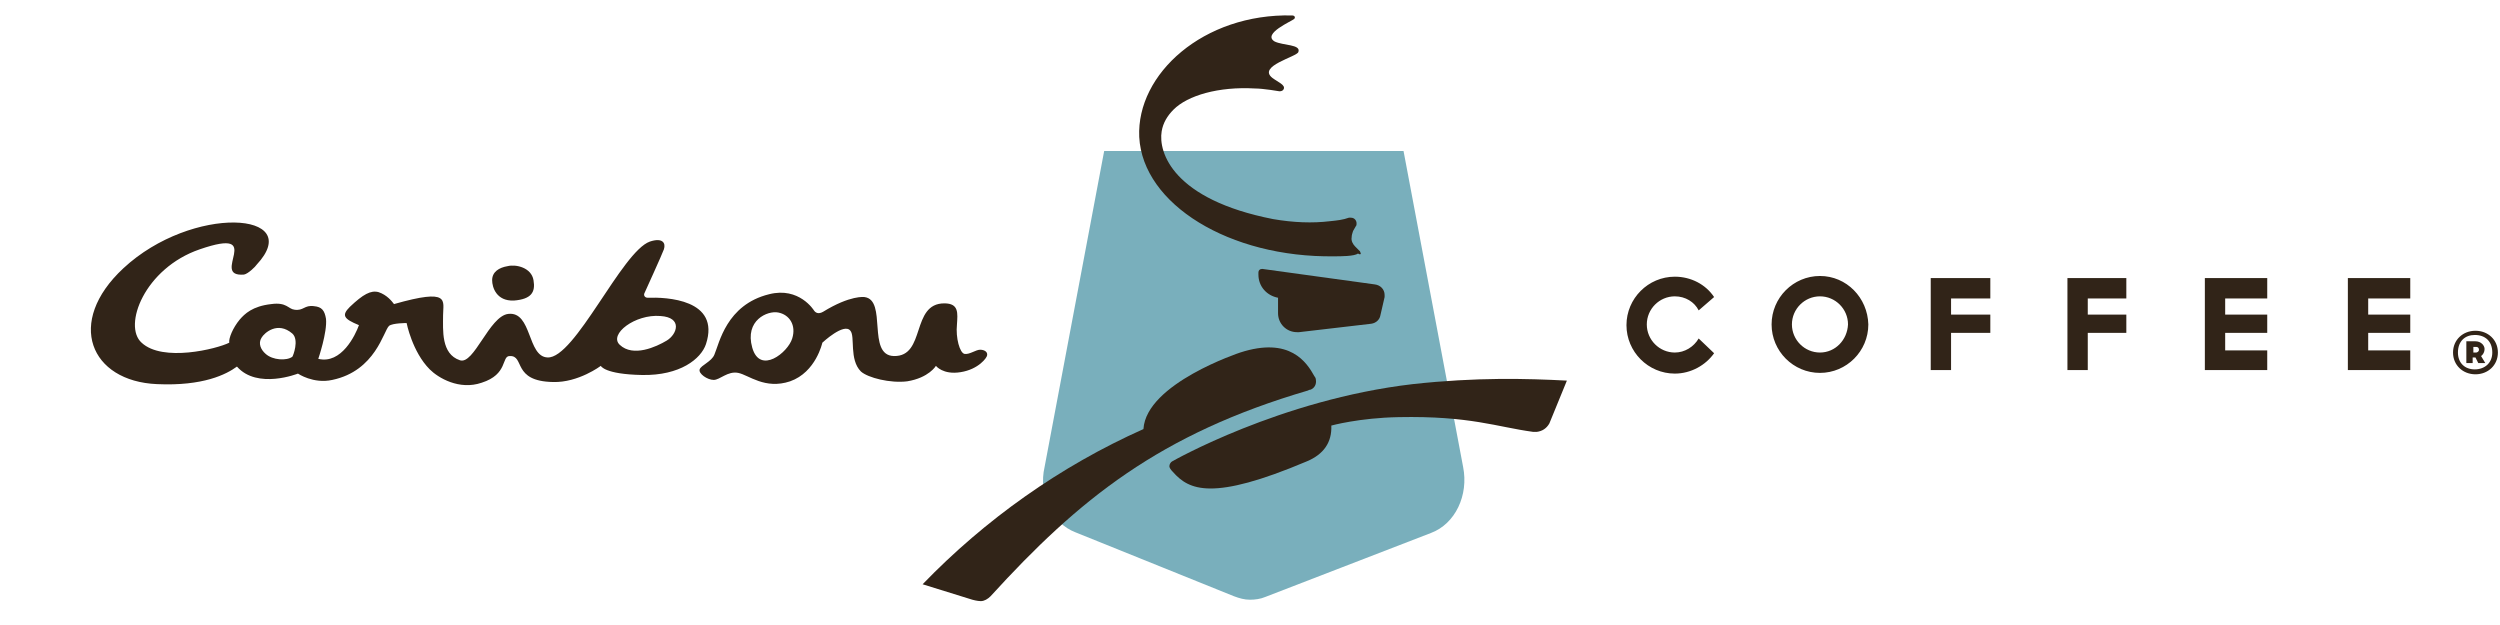
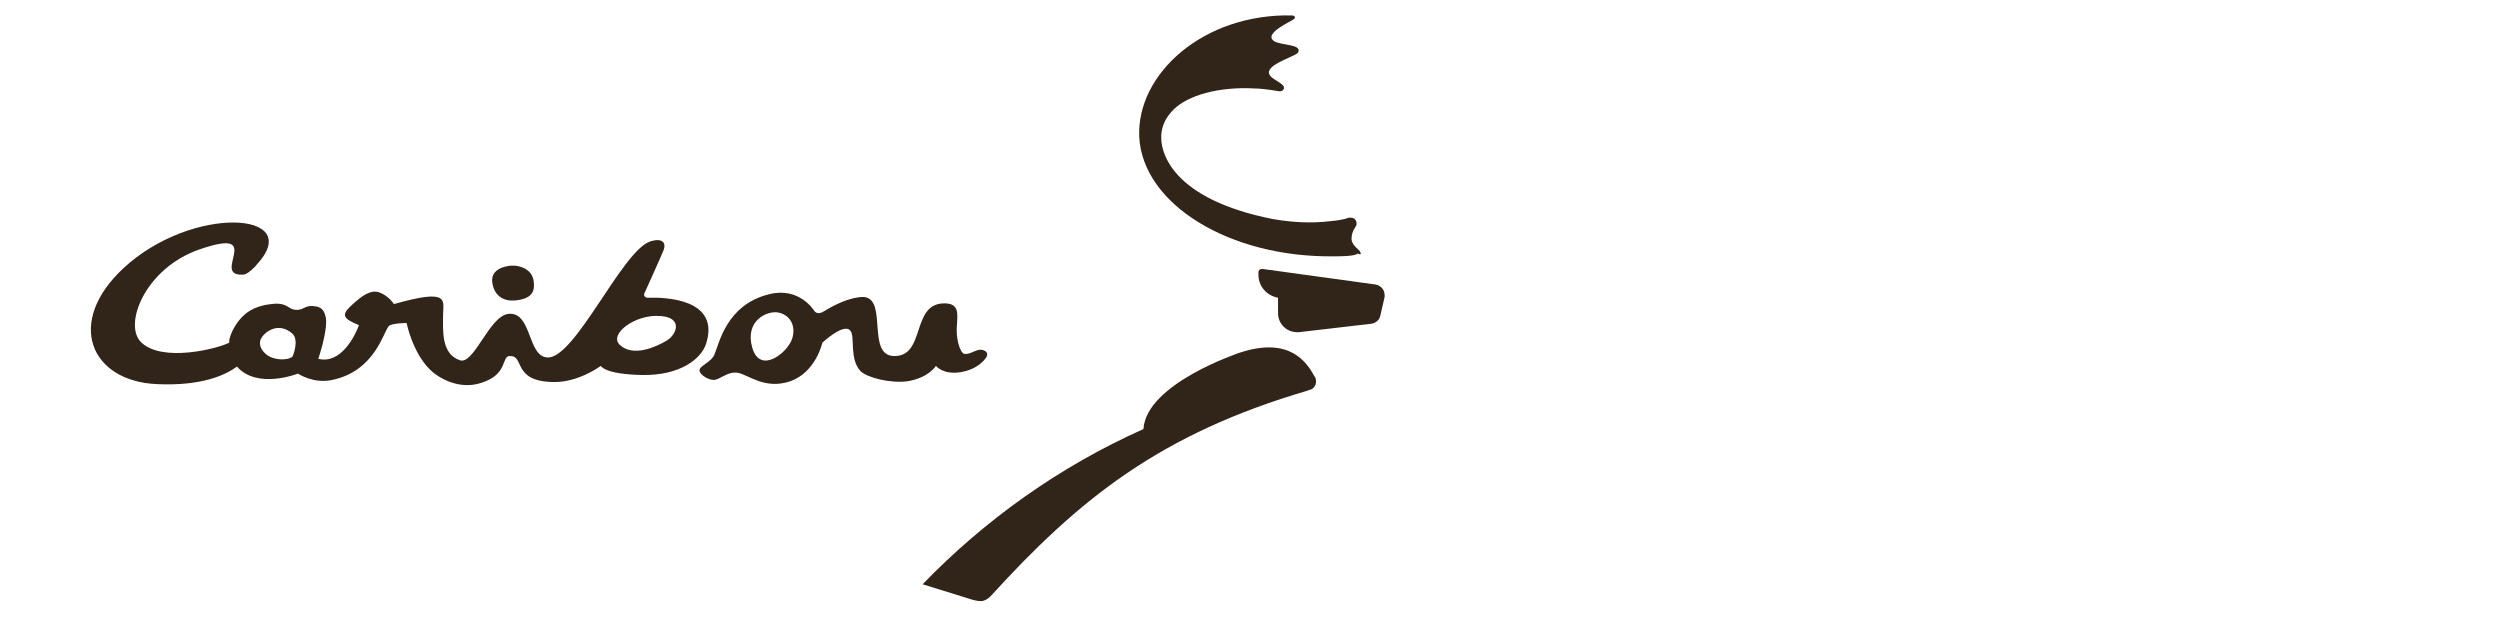
<svg xmlns="http://www.w3.org/2000/svg" width="240" height="60" viewBox="0 0 240 60" fill="none">
-   <path d="M200.426 31.955H204.128V30.202H200.426V28.652H204.128V26.697H198.474V35.528H200.426V31.955ZM187.302 31.955H191.071V30.202H187.302V28.652H191.071V26.697H185.35V35.528H187.302V31.955ZM174.717 26.494C172.159 26.494 170.073 28.584 170.073 31.146C170.073 33.708 172.159 35.798 174.717 35.798C177.274 35.798 179.36 33.708 179.36 31.146C179.293 28.584 177.274 26.494 174.717 26.494ZM174.717 33.843C173.236 33.843 172.024 32.629 172.024 31.146C172.024 29.663 173.236 28.449 174.717 28.449C176.197 28.449 177.409 29.663 177.409 31.146C177.341 32.629 176.197 33.843 174.717 33.843ZM163.073 32.494C162.602 33.303 161.727 33.843 160.785 33.843C159.304 33.843 158.093 32.629 158.093 31.146C158.093 29.663 159.304 28.449 160.785 28.449C161.795 28.449 162.669 28.989 163.073 29.798L164.554 28.517C163.746 27.303 162.333 26.562 160.785 26.562C158.227 26.562 156.141 28.652 156.141 31.213C156.141 33.775 158.227 35.865 160.785 35.865C162.333 35.865 163.746 35.056 164.554 33.91L163.073 32.494ZM217.655 33.641H213.617V31.955H217.655V30.202H213.617V28.652H217.655V26.697H211.666V35.528H217.655V33.641ZM231.385 33.641H227.347V31.955H231.385V30.202H227.347V28.652H231.385V26.697H225.395V35.528H231.385V33.641Z" fill="#312418" />
  <path fill-rule="evenodd" clip-rule="evenodd" d="M49.333 28.854C51.015 28.719 51.419 28.045 51.217 26.899C51.015 25.686 49.534 25.348 48.727 25.551C47.919 25.686 47.246 26.09 47.246 26.899C47.246 27.573 47.65 28.922 49.333 28.854Z" fill="#312418" />
  <path d="M62.187 28.584C61.918 28.584 61.783 28.382 61.851 28.18C61.851 28.18 63.601 24.337 63.735 23.933C63.937 23.326 63.601 22.786 62.389 23.191C59.697 24.135 55.188 34.449 52.563 34.315C50.611 34.247 51.082 29.865 48.794 30.135C46.977 30.337 45.496 35.056 44.15 34.584C42.333 33.977 42.535 31.685 42.535 30.27C42.535 28.854 43.275 27.64 37.824 29.191C37.622 28.921 37.151 28.314 36.343 28.045C35.603 27.843 34.862 28.247 33.584 29.461C32.776 30.27 32.978 30.607 34.459 31.213C34.122 32.157 32.776 34.989 30.555 34.449C30.555 34.449 31.43 31.888 31.296 30.607C31.161 29.798 30.892 29.461 30.151 29.393C29.209 29.258 29.142 29.865 28.267 29.73C27.661 29.663 27.527 28.989 26.046 29.191C24.229 29.393 23.488 30.135 23.017 30.674C22.344 31.483 21.941 32.494 22.008 32.899C20.796 33.505 15.614 34.786 13.595 32.899C11.778 31.281 13.864 25.753 19.181 23.933C25.642 21.708 20.056 26.629 23.421 26.36C23.825 26.292 24.565 25.55 24.633 25.416C29.411 20.292 18.441 19.618 11.845 25.753C6.259 30.944 8.682 36.607 15.076 36.876C19.518 37.079 21.739 35.932 22.748 35.191C24.7 37.416 28.603 35.865 28.603 35.865C28.603 35.865 30.084 36.876 31.901 36.472C36.074 35.595 36.814 31.753 37.353 31.281C37.689 31.011 39.035 31.011 39.035 31.011C39.035 31.011 39.574 33.775 41.256 35.461C42.064 36.27 44.083 37.483 46.237 36.742C48.794 35.932 48.121 34.18 48.929 34.18C50.409 34.112 49.131 36.607 53.102 36.674C55.524 36.742 57.678 35.123 57.678 35.123C57.678 35.123 58.014 35.932 61.649 36C65.283 36.067 67.302 34.449 67.773 33.034C69.187 28.719 63.937 28.517 62.187 28.584ZM28.065 34.247C27.527 34.652 26.18 34.584 25.508 33.977C25.036 33.573 24.767 32.966 25.104 32.427C25.373 31.955 26.652 30.809 28.065 32.022C28.738 32.629 28.132 34.18 28.065 34.247ZM64.004 32.697C62.995 33.303 60.774 34.315 59.495 33.101C58.418 32.09 60.976 30.135 63.399 30.337C65.552 30.472 65.014 32.09 64.004 32.697ZM94.089 33.573C93.685 33.573 93.079 34.045 92.608 33.977C92.137 33.91 91.733 32.427 91.868 31.146C91.935 30.067 92.07 29.123 90.656 29.123C87.426 29.123 88.906 34.247 85.81 34.18C83.186 34.112 85.205 28.786 82.984 28.517C82.984 28.517 81.638 28.314 79.013 29.933C78.542 30.202 78.272 30 78.138 29.798C78.138 29.798 76.725 27.506 73.831 28.247C69.725 29.258 69.052 32.966 68.581 34.045C68.312 34.719 67.302 35.056 67.168 35.461C67.033 35.865 67.908 36.472 68.514 36.472C69.119 36.472 69.86 35.595 70.869 35.798C71.879 36 73.427 37.416 75.85 36.607C78.34 35.73 78.945 32.899 78.945 32.899C78.945 32.899 81.032 30.944 81.638 31.753C82.109 32.292 81.503 34.517 82.647 35.663C83.32 36.27 85.474 36.809 87.089 36.607C89.175 36.27 89.849 35.123 89.849 35.123C89.849 35.123 90.522 36 92.204 35.73C93.954 35.461 94.762 34.315 94.762 34.112C94.829 33.775 94.492 33.573 94.089 33.573ZM76.052 32.494C75.648 33.843 72.956 36 72.215 33.371C71.475 30.741 73.696 29.798 74.706 30C75.782 30.202 76.455 31.213 76.052 32.494Z" fill="#312418" />
-   <path d="M140.46 44.831L134.739 14.494H106.001L100.28 44.831C99.674 47.461 100.953 50.225 103.242 51.101L118.452 57.236C118.99 57.438 119.461 57.573 120 57.573C120.471 57.573 121.009 57.506 121.48 57.303L137.364 51.169C139.719 50.292 140.998 47.528 140.46 44.831Z" fill="#79AFBC" />
  <path d="M130.634 24.337C130.634 24.27 130.566 24.202 130.566 24.135L130.095 23.663C129.893 23.461 129.692 23.124 129.759 22.787C129.759 22.584 129.826 22.382 129.893 22.18L130.163 21.708C130.23 21.64 130.23 21.573 130.23 21.438C130.23 21.169 130.028 20.899 129.692 20.899H129.49C128.951 21.101 128.345 21.169 127.672 21.236C125.99 21.438 124.173 21.371 122.221 21.034C112.597 19.146 111.183 14.629 111.52 12.607C111.655 11.798 112.058 11.124 112.664 10.517C114.01 9.169 116.971 8.292 120.471 8.494C121.279 8.494 122.827 8.764 122.827 8.764C123.029 8.764 123.163 8.697 123.231 8.562C123.432 8.157 122.692 7.888 122.154 7.483C120.673 6.337 124.509 5.461 124.644 4.989C124.913 4.247 123.163 4.382 122.356 3.978C121.144 3.236 124.038 2.022 124.24 1.82C124.375 1.685 124.307 1.483 124.038 1.483C115.558 1.281 109.097 7.079 109.366 13.146C109.703 19.618 118.048 24.742 128.076 24.607C128.682 24.607 130.028 24.607 130.365 24.337C130.566 24.472 130.634 24.404 130.634 24.337ZM132.922 28.315C132.922 27.775 132.518 27.371 131.98 27.303L121.211 25.82H121.144C120.942 25.82 120.808 25.955 120.808 26.157V26.36C120.808 27.506 121.615 28.382 122.692 28.584V30.067C122.692 31.079 123.5 31.888 124.509 31.888H124.711L131.643 31.079C132.114 31.011 132.451 30.674 132.518 30.27L132.922 28.517V28.315ZM125.788 37.416C126.192 37.281 126.394 36.876 126.326 36.472C126.326 36.337 126.259 36.202 126.192 36.135C125.451 34.786 123.836 32.292 119.058 33.843C119.058 33.843 110.039 36.809 109.77 41.191C101.761 44.764 94.56 49.888 88.57 56.09L93.348 57.573C93.348 57.573 93.819 57.708 94.156 57.708C94.492 57.708 94.829 57.506 95.098 57.236C103.578 47.933 111.318 41.663 125.586 37.483C125.653 37.416 125.788 37.416 125.788 37.416Z" fill="#312418" />
-   <path d="M135.614 36.877C122.894 38.36 112.529 44.292 112.529 44.292C112.395 44.36 112.26 44.562 112.26 44.764C112.26 44.899 112.395 45.101 112.597 45.303C114.145 47.056 116.366 48.135 125.451 44.292C127.067 43.618 127.874 42.472 127.807 40.854C127.807 40.854 130.499 40.112 134.268 40.045C141.133 39.91 143.69 40.989 147.19 41.461H147.527C148.065 41.393 148.469 41.124 148.738 40.652L150.421 36.539C146.584 36.337 141.739 36.202 135.614 36.877Z" fill="#312418" />
-   <path d="M235.491 33.843C235.491 32.629 236.433 31.753 237.644 31.753C238.856 31.753 239.798 32.629 239.798 33.843C239.798 35.056 238.856 35.933 237.644 35.933C236.433 35.933 235.491 35.056 235.491 33.843ZM239.26 33.843C239.26 32.764 238.587 32.157 237.577 32.157C236.635 32.157 235.962 32.764 235.962 33.843C235.962 34.854 236.635 35.461 237.577 35.461C238.519 35.461 239.26 34.854 239.26 33.843ZM238.587 34.854H237.914L237.644 34.315H237.375V34.854H236.769V32.764H237.644C238.183 32.764 238.519 33.169 238.519 33.506C238.519 33.775 238.385 34.045 238.183 34.18L238.587 34.854ZM237.712 33.843C237.779 33.843 237.981 33.775 237.981 33.573C237.981 33.371 237.846 33.303 237.712 33.303H237.442V33.843H237.712Z" fill="#312418" />
</svg>